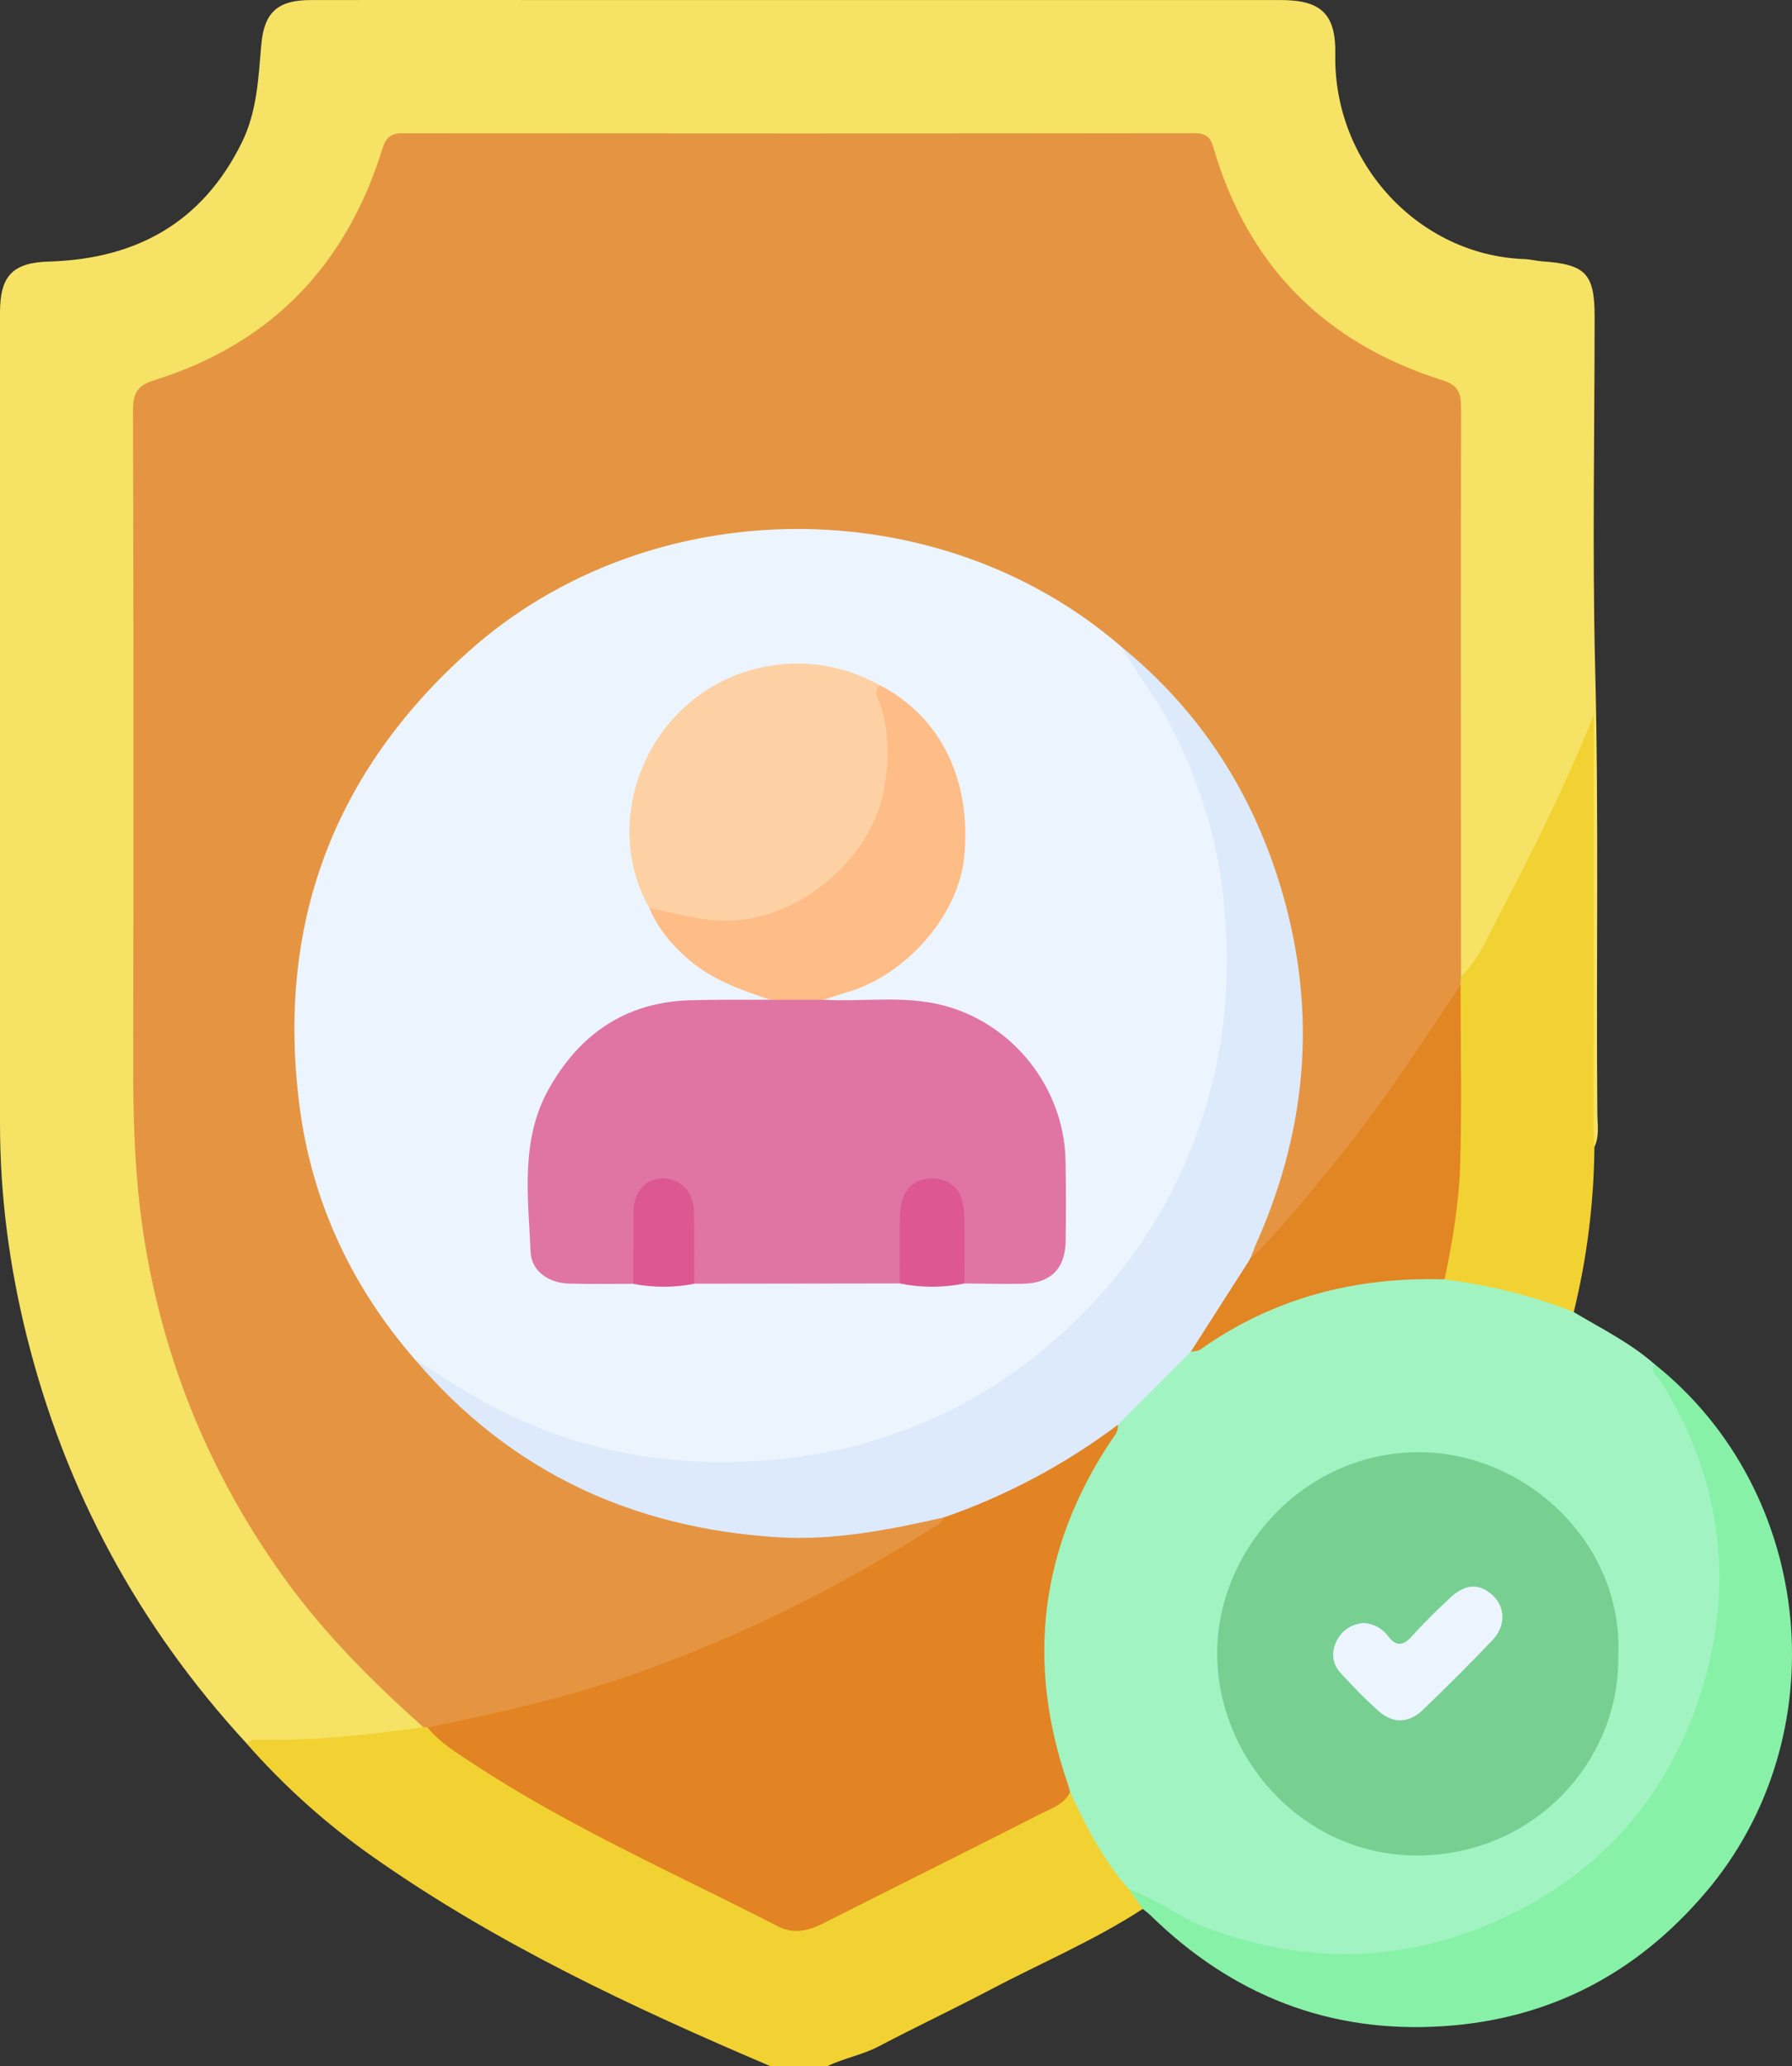
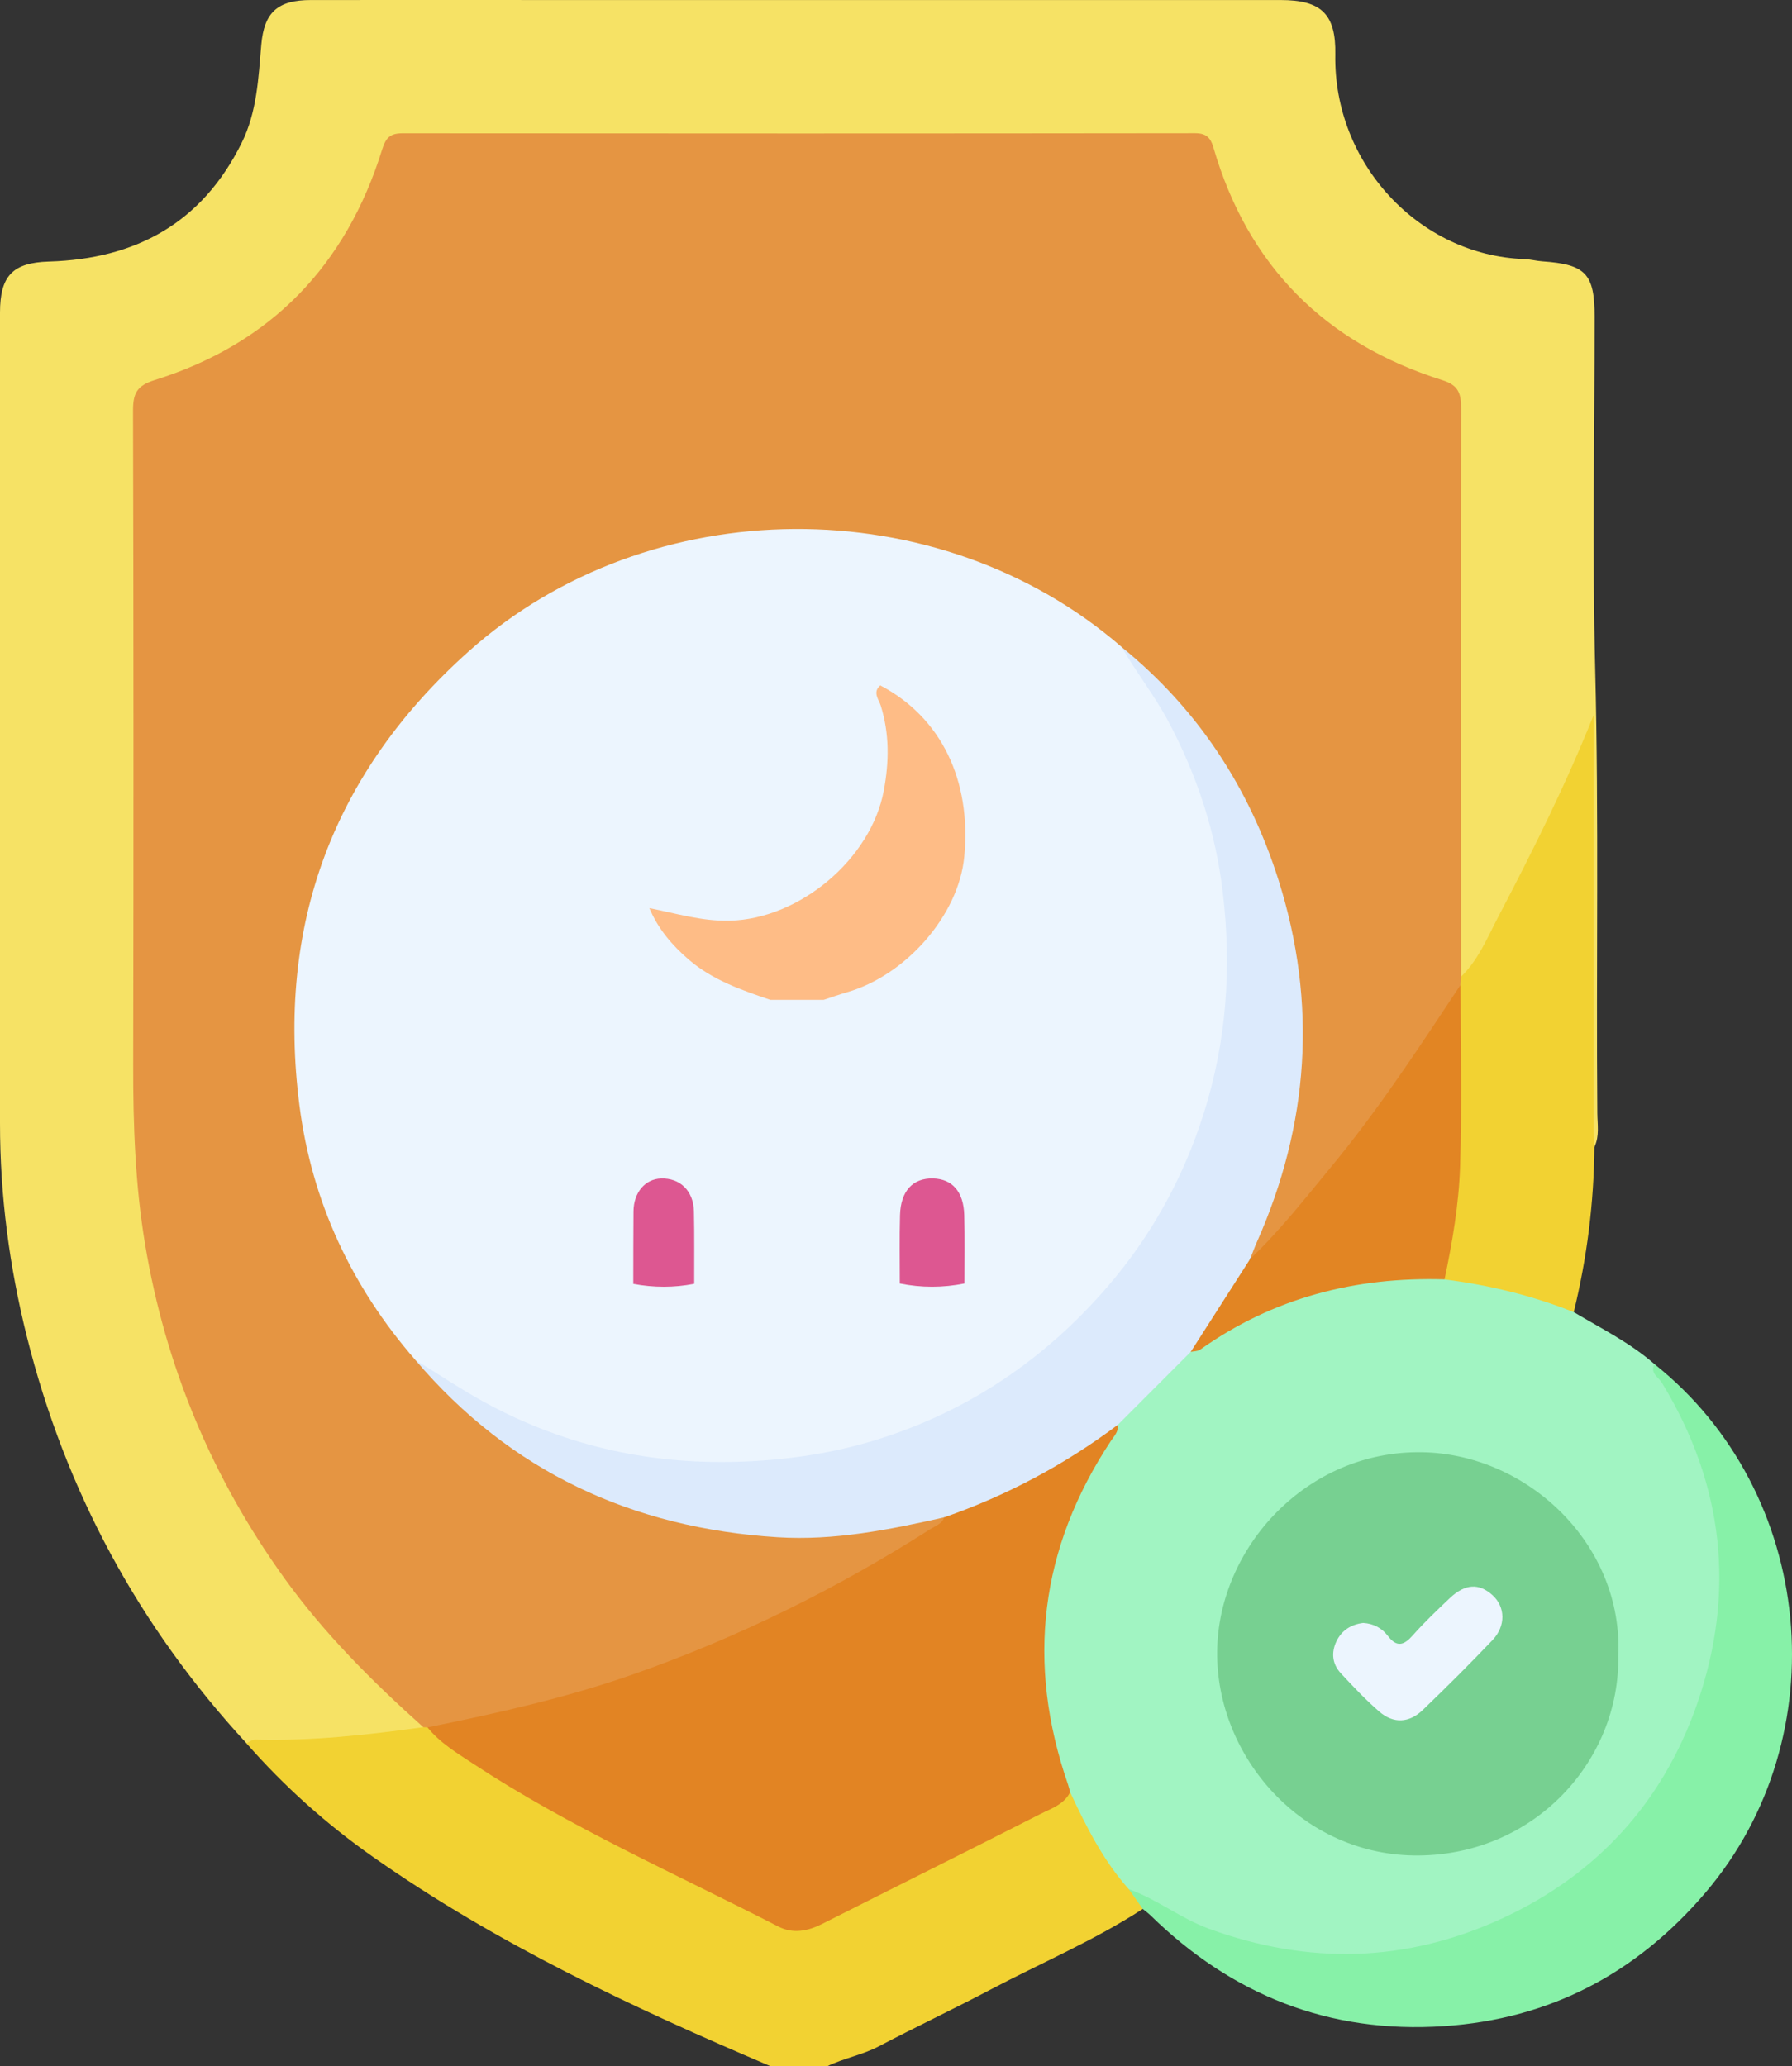
<svg xmlns="http://www.w3.org/2000/svg" id="_圖層_1" data-name="圖層 1" viewBox="0 0 434.41 500.86">
  <rect x="0" y="0" width="434.41" height="500.86" fill="#333333" stroke="none" />
  <defs>
    <style>
      .cls-1 {
        fill: #dceafc;
      }

      .cls-1, .cls-2, .cls-3, .cls-4, .cls-5, .cls-6, .cls-7, .cls-8, .cls-9, .cls-10, .cls-11, .cls-12, .cls-13, .cls-14 {
        stroke-width: 0px;
      }

      .cls-2 {
        fill: #fdd1a3;
      }

      .cls-3 {
        fill: #f2d232;
      }

      .cls-4 {
        fill: #e28523;
      }

      .cls-5 {
        fill: #87f1a8;
      }

      .cls-6 {
        fill: #f6e265;
      }

      .cls-7 {
        fill: #e59542;
      }

      .cls-8 {
        fill: #e28423;
      }

      .cls-9 {
        fill: #77d091;
      }

      .cls-10 {
        fill: #a1f4c2;
      }

      .cls-11 {
        fill: #e075a4;
      }

      .cls-12 {
        fill: #febc86;
      }

      .cls-13 {
        fill: #ecf5fe;
      }

      .cls-14 {
        fill: #dd5791;
      }
    </style>
  </defs>
  <path class="cls-3" d="M186.83,500.86c-33.49-14.26-66.39-29.68-96.3-50.68-11.33-7.95-21.65-17.18-30.81-27.63.53-2.71,2.85-2.33,4.57-2.3,12.49.26,24.81-1.56,37.17-2.76.53.01,1.06.11,1.58.26,6.25,3.8,11.62,8.86,17.96,12.57,21.63,12.68,44.16,23.64,66.59,34.78,3.16,1.57,6.47,2.34,9.85.62,20.57-10.49,41.73-19.82,61.64-31.6,2.41.09,2.49,2.28,3.22,3.75,3.4,6.85,7.32,13.36,12.02,19.4.81,1.86,2.99,3.04,2.71,5.44-11.76,7.65-24.67,13.1-37.03,19.62-8.92,4.7-18.04,9-26.96,13.69-4.01,2.11-8.48,2.86-12.51,4.83h-13.69Z" />
  <path class="cls-6" d="M102.63,418.66c-13.53,1.86-27.08,3.39-40.77,3.01-.7-.02-1.42.57-2.13.87-26.12-28.34-43.89-61.2-53.23-98.58C2.27,307.02,0,289.8,0,272.32c0-65.51,0-131.03,0-196.54,0-8.87,3.02-12.12,11.85-12.38,21.15-.62,37.17-9.41,46.75-28.8,3.71-7.52,4.04-15.66,4.74-23.76C64.03,2.99,67.3.02,75.33.01c21.02-.03,42.04,0,63.06,0,57.36,0,114.72,0,172.08,0,9.81,0,13.41,3.39,13.23,13.21-.47,26.44,20.34,48.67,45.82,49.58,1.46.05,2.9.45,4.35.55,10.53.73,12.69,2.99,12.69,13.43,0,28.52-.58,57.05.14,85.55.91,35.84.22,71.66.52,107.49.02,2.72.55,5.55-.7,8.18-1.88-1.62-1.53-3.85-1.53-5.92-.05-30.15-.04-60.3-.02-90.45,0-2.3.13-4.6.94-6.82-1.33,7.37-4.88,13.89-7.92,20.58-5.75,12.6-11.82,25.06-18.85,37.01-1.17,1.99-2.04,4.63-5.2,4.41-1.84-2.45-1.24-5.32-1.24-8.03-.04-41.88-.02-83.76-.03-125.64,0-8.27-.08-8.09-7.87-11-25.22-9.41-42.41-26.82-50.95-52.38-1.52-4.54-3.6-6.11-8.28-6.1-61.43.12-122.86.11-184.29,0-4.39,0-6.65,1.27-8.14,5.66-9.09,26.73-27.02,44.86-53.86,53.85-4.08,1.37-5.61,3.42-5.6,7.71.1,57.69-.78,115.39.33,173.06.92,47.65,17.77,89.67,50.35,125.03,4.99,5.41,10.61,10.09,15.68,15.37,1.19,1.24,3.05,2.1,2.61,4.33Z" />
  <path class="cls-10" d="M273.63,457.92c-6.22-6.95-10.32-15.18-14.22-23.52-2.83-1.73-3.14-4.85-3.88-7.58-7.34-26.99-3.72-52.41,11.2-76.14,1.04-1.65,2.17-3.24,3.08-4.96,5.74-6.95,12.09-13.31,19.05-19.06,14.08-9.49,29.38-15.67,46.38-17.45,5.03-.53,10.02-.45,15.04-.33,8.97,1.32,17.97,2.48,26.42,6.07,1.78.76,3.67,1.34,4.81,3.1,6.66,3.97,13.66,7.42,19.54,12.59,11.66,15.39,16.9,33.09,16.84,52.04-.15,47.07-34.18,84.98-79.19,91.25-21.04,2.93-40.82-.79-59.18-11.67-2.12-1.26-3.9-2.92-5.88-4.34Z" />
  <path class="cls-5" d="M273.63,457.92c6.88,2.45,12.62,7.12,19.53,9.63,24.04,8.73,47.64,8.22,70.93-2.51,23.07-10.62,38.98-28.19,47.26-51.87,9.45-27.03,6.58-53.31-8.48-77.99-.84-1.37-2.94-2.35-1.82-4.54,39.02,31.04,44.71,90.28,12.31,128.21-16.66,19.51-37.63,30.56-63.35,32.28-27.78,1.85-51.33-7.52-71.11-26.86-.58-.56-1.25-1.04-1.87-1.55-1.13-1.6-2.26-3.2-3.39-4.8Z" />
  <path class="cls-3" d="M381.51,318.06c-10.09-4.05-20.57-6.56-31.34-7.94-1-1.27-1.03-2.74-.72-4.19,3.92-18.51,3.11-37.29,3.13-56.01,0-3.59-.03-7.17.29-10.75.15-.96.51-1.8,1.3-2.41,4.18-4.04,6.35-9.39,8.96-14.38,8.36-15.97,16.43-32.1,23.21-49.08,0,1.65,0,3.31,0,4.96,0,31.79-.02,63.58-.02,95.37,0,1.46.13,2.93.19,4.39-.12,13.54-1.79,26.89-5.01,40.05Z" />
  <path class="cls-7" d="M354.17,236.75c-.04.66-.08,1.33-.12,1.99-3.77,9.68-10.27,17.69-16.16,26.03-9.39,13.31-19.61,25.99-30.64,37.99-1.14,1.24-1.96,3.67-4.48,1.95-.49-2.11.73-3.78,1.48-5.55,6.84-16.1,10.79-32.94,10.27-50.38-1.08-36.6-15.59-67.11-43.34-91.17-17.58-14.27-37.41-23.76-59.9-26.74-41.15-5.44-76.45,6.56-105.48,36.53-19.98,20.63-30.79,45.54-32.89,73.86-2.44,32.94,7.37,62.35,28.69,87.76,22.31,25.54,50.53,39.39,84.17,42.22,12.41,1.04,24.68-.62,36.79-3.42,2.01-.46,4.04-1.47,6.16-.31.89,2.6-1.28,3.43-2.79,4.38-36.27,23-75.18,39.43-117.59,47.07-1.58.28-3.2.81-4.72-.25-.33-.02-.67-.03-1-.05-12.36-11.05-24.05-22.7-33.77-36.23-17.48-24.32-28.72-51.19-33.66-80.72-2.42-14.47-2.93-29.05-2.9-43.69.1-52.81.09-105.62-.04-158.42-.01-4.17.84-6.1,5.28-7.48,28.18-8.81,46.38-27.82,55.11-55.88.91-2.92,1.99-3.93,4.94-3.93,64.05.06,128.1.06,192.14-.02,2.66,0,3.73,1.07,4.41,3.39,8.36,28.81,27.11,47.52,55.57,56.49,3.81,1.2,4.5,3.16,4.49,6.71-.08,45.96-.03,91.92-.01,137.89Z" />
  <path class="cls-8" d="M103.63,418.71c16.69-3.39,33.3-7.08,49.42-12.71,25.6-8.94,49.74-20.84,72.58-35.41,1.2-.76,2.74-1.21,3.26-2.79.09-2.49,2.31-2.47,3.82-2.98,12.12-4.1,23.21-10.11,33.49-17.68,1.38-1.01,2.7-2.48,4.77-1.75.23,1.65-.9,2.71-1.69,3.91-17.22,26.02-20.58,53.78-10.39,83.22.21.61.35,1.25.53,1.88-1.49,3.03-4.63,3.98-7.27,5.33-17.56,8.95-35.22,17.7-52.8,26.59-3.54,1.79-7.1,2.49-10.68.66-24.89-12.78-50.58-24.07-74.04-39.51-3.89-2.56-7.98-5.02-10.99-8.75Z" />
  <path class="cls-9" d="M392.29,401.38c.44,25.25-20.09,48.12-48.36,48.38-28.25.25-49.19-24-48.87-49.55.32-25.16,21.7-48.61,49.58-48.2,25.75.38,48.93,22.43,47.65,49.37Z" />
  <path class="cls-1" d="M270.96,345.39c-12.87,9.64-26.89,17.12-42.08,22.41-13.29,3-26.64,5.68-40.36,4.82-35.17-2.2-64.78-15.86-87.81-42.94,2.03-1.3,3.4.25,4.78,1.23,16.56,11.73,34.8,19.23,55.02,21.36,37.18,3.92,70.01-5.95,97.6-31.68,22.04-20.55,34.71-46,37.57-75.84,2.67-27.89-3.12-54.13-18.65-77.9-2.02-3.09-5.76-5.48-5.11-10,18.41,14.98,30.92,34.03,38.03,56.53,9.42,29.85,7.42,59.15-5.28,87.74-.59,1.33-1.08,2.7-1.61,4.04-2.77,8.81-7.94,16.09-14.42,22.53-5.89,5.9-11.78,11.8-17.68,17.7Z" />
  <path class="cls-4" d="M288.64,327.69c4.81-7.51,9.61-15.02,14.42-22.53,7.28-6.9,13.42-14.8,19.79-22.51,11.46-13.89,21.28-28.94,31.21-43.91,0,14.66.37,29.34-.11,43.98-.3,9.2-1.87,18.35-3.77,27.39-21.57-.65-41.48,4.44-59.25,17.04-.59.42-1.52.37-2.29.54Z" />
  <path class="cls-13" d="M271.93,156.85c3.53,6.18,7.97,11.76,11.33,18.08,6.93,13.04,11.44,26.74,13.17,41.42,2.16,18.28.93,36.13-4.7,53.78-4.97,15.59-12.73,29.56-23.29,41.8-15.05,17.45-33.6,30.08-55.73,36.99-10.39,3.24-21.03,4.86-31.99,5.34-22.24.96-43.1-3.5-62.65-14.03-5.95-3.21-11.58-7.02-17.36-10.56-15.51-17.78-25.14-38.44-28.12-61.72-5.6-43.7,8.12-80.65,41.03-110.06,43.87-39.21,113.91-39.55,158.3-1.05Z" />
  <path class="cls-13" d="M330.47,393.39c2.51.16,4.53,1.26,5.95,3.12,2.21,2.89,3.91,2.32,6.09-.14,2.8-3.17,5.88-6.09,8.95-9,3.69-3.5,7.1-3.67,10.36-.7,3.09,2.82,3.27,7.44-.02,10.89-5.5,5.78-11.16,11.41-16.91,16.94-3.27,3.14-7.09,3.38-10.55.37-3.31-2.88-6.35-6.09-9.33-9.31-2.06-2.23-2.34-5-1.03-7.73,1.29-2.69,3.61-4.09,6.49-4.44Z" />
-   <path class="cls-11" d="M199.69,242.34c9.56.53,19.23-1.09,28.69,1.29,17.15,4.32,29.61,20.05,29.93,37.75.12,6.51.12,13.03.02,19.54-.1,6.62-3.68,10.14-10.38,10.26-4.72.09-9.44-.04-14.16-.08-2.28-2.87-1.18-6.26-1.38-9.43-.2-3.08.24-6.2-.52-9.24-.8-3.18-2.7-5.24-6.18-5.13-3.23.11-5,2.15-5.68,5.13-.91,4.01-.34,8.11-.51,12.17-.09,2.24.37,4.61-1.4,6.5-16.61.02-33.23.04-49.84.07-1.76-1.68-1.36-3.9-1.42-5.98-.12-3.74.18-7.5-.16-11.24-.38-4.05-2.74-6.58-5.89-6.62-3.16-.03-5.46,2.51-5.73,6.65-.26,3.9-.01,7.82-.12,11.73-.05,1.92.23,3.97-1.44,5.48-5.2,0-10.4.09-15.6-.05-4.83-.13-9.1-2.99-9.3-7.66-.57-13.37-2.57-27.09,4.44-39.57,7.45-13.26,18.61-20.98,34.15-21.45,6.49-.2,13-.1,19.5-.13,4.33-1.9,8.65-1.9,12.98,0Z" />
-   <path class="cls-2" d="M157.42,220.12c-13.32-23.69,2.17-55.44,30.81-58.95,9.14-1.12,17.29.7,25.17,4.96,4.96,13.45,4.53,26.64-3.39,38.75-11.18,17.11-29.1,23.4-48.33,17.52-1.58-.48-3-1.21-4.26-2.29Z" />
+   <path class="cls-11" d="M199.69,242.34Z" />
  <path class="cls-12" d="M157.42,220.12c6.47,1.27,12.72,3.23,19.54,3.05,16.84-.43,34.18-14.89,37.29-31.55,1.3-6.97,1.39-13.76-.75-20.6-.43-1.38-2.07-3.25-.1-4.88,14.68,7.69,22.14,22.93,20.35,41.55-1.36,14.11-14.08,28.75-28.54,32.86-1.86.53-3.68,1.2-5.52,1.8-4.33,0-8.65,0-12.98,0-7-2.39-13.99-4.79-19.73-9.73-4.06-3.49-7.47-7.49-9.56-12.5Z" />
  <path class="cls-14" d="M218.13,311.11c0-5.52-.1-11.04.05-16.56.16-5.88,3.13-9.03,8.03-8.9,4.65.13,7.39,3.22,7.54,8.9.15,5.52.04,11.04.05,16.56-5.22,1.05-10.44,1.06-15.67,0Z" />
  <path class="cls-14" d="M153.52,311.21c.01-5.86,0-11.72.05-17.58.04-4.59,2.82-7.85,6.68-7.97,4.59-.15,7.85,2.98,7.97,7.94.14,5.86.05,11.72.07,17.58-4.92.98-9.84.94-14.77.03Z" />
</svg>